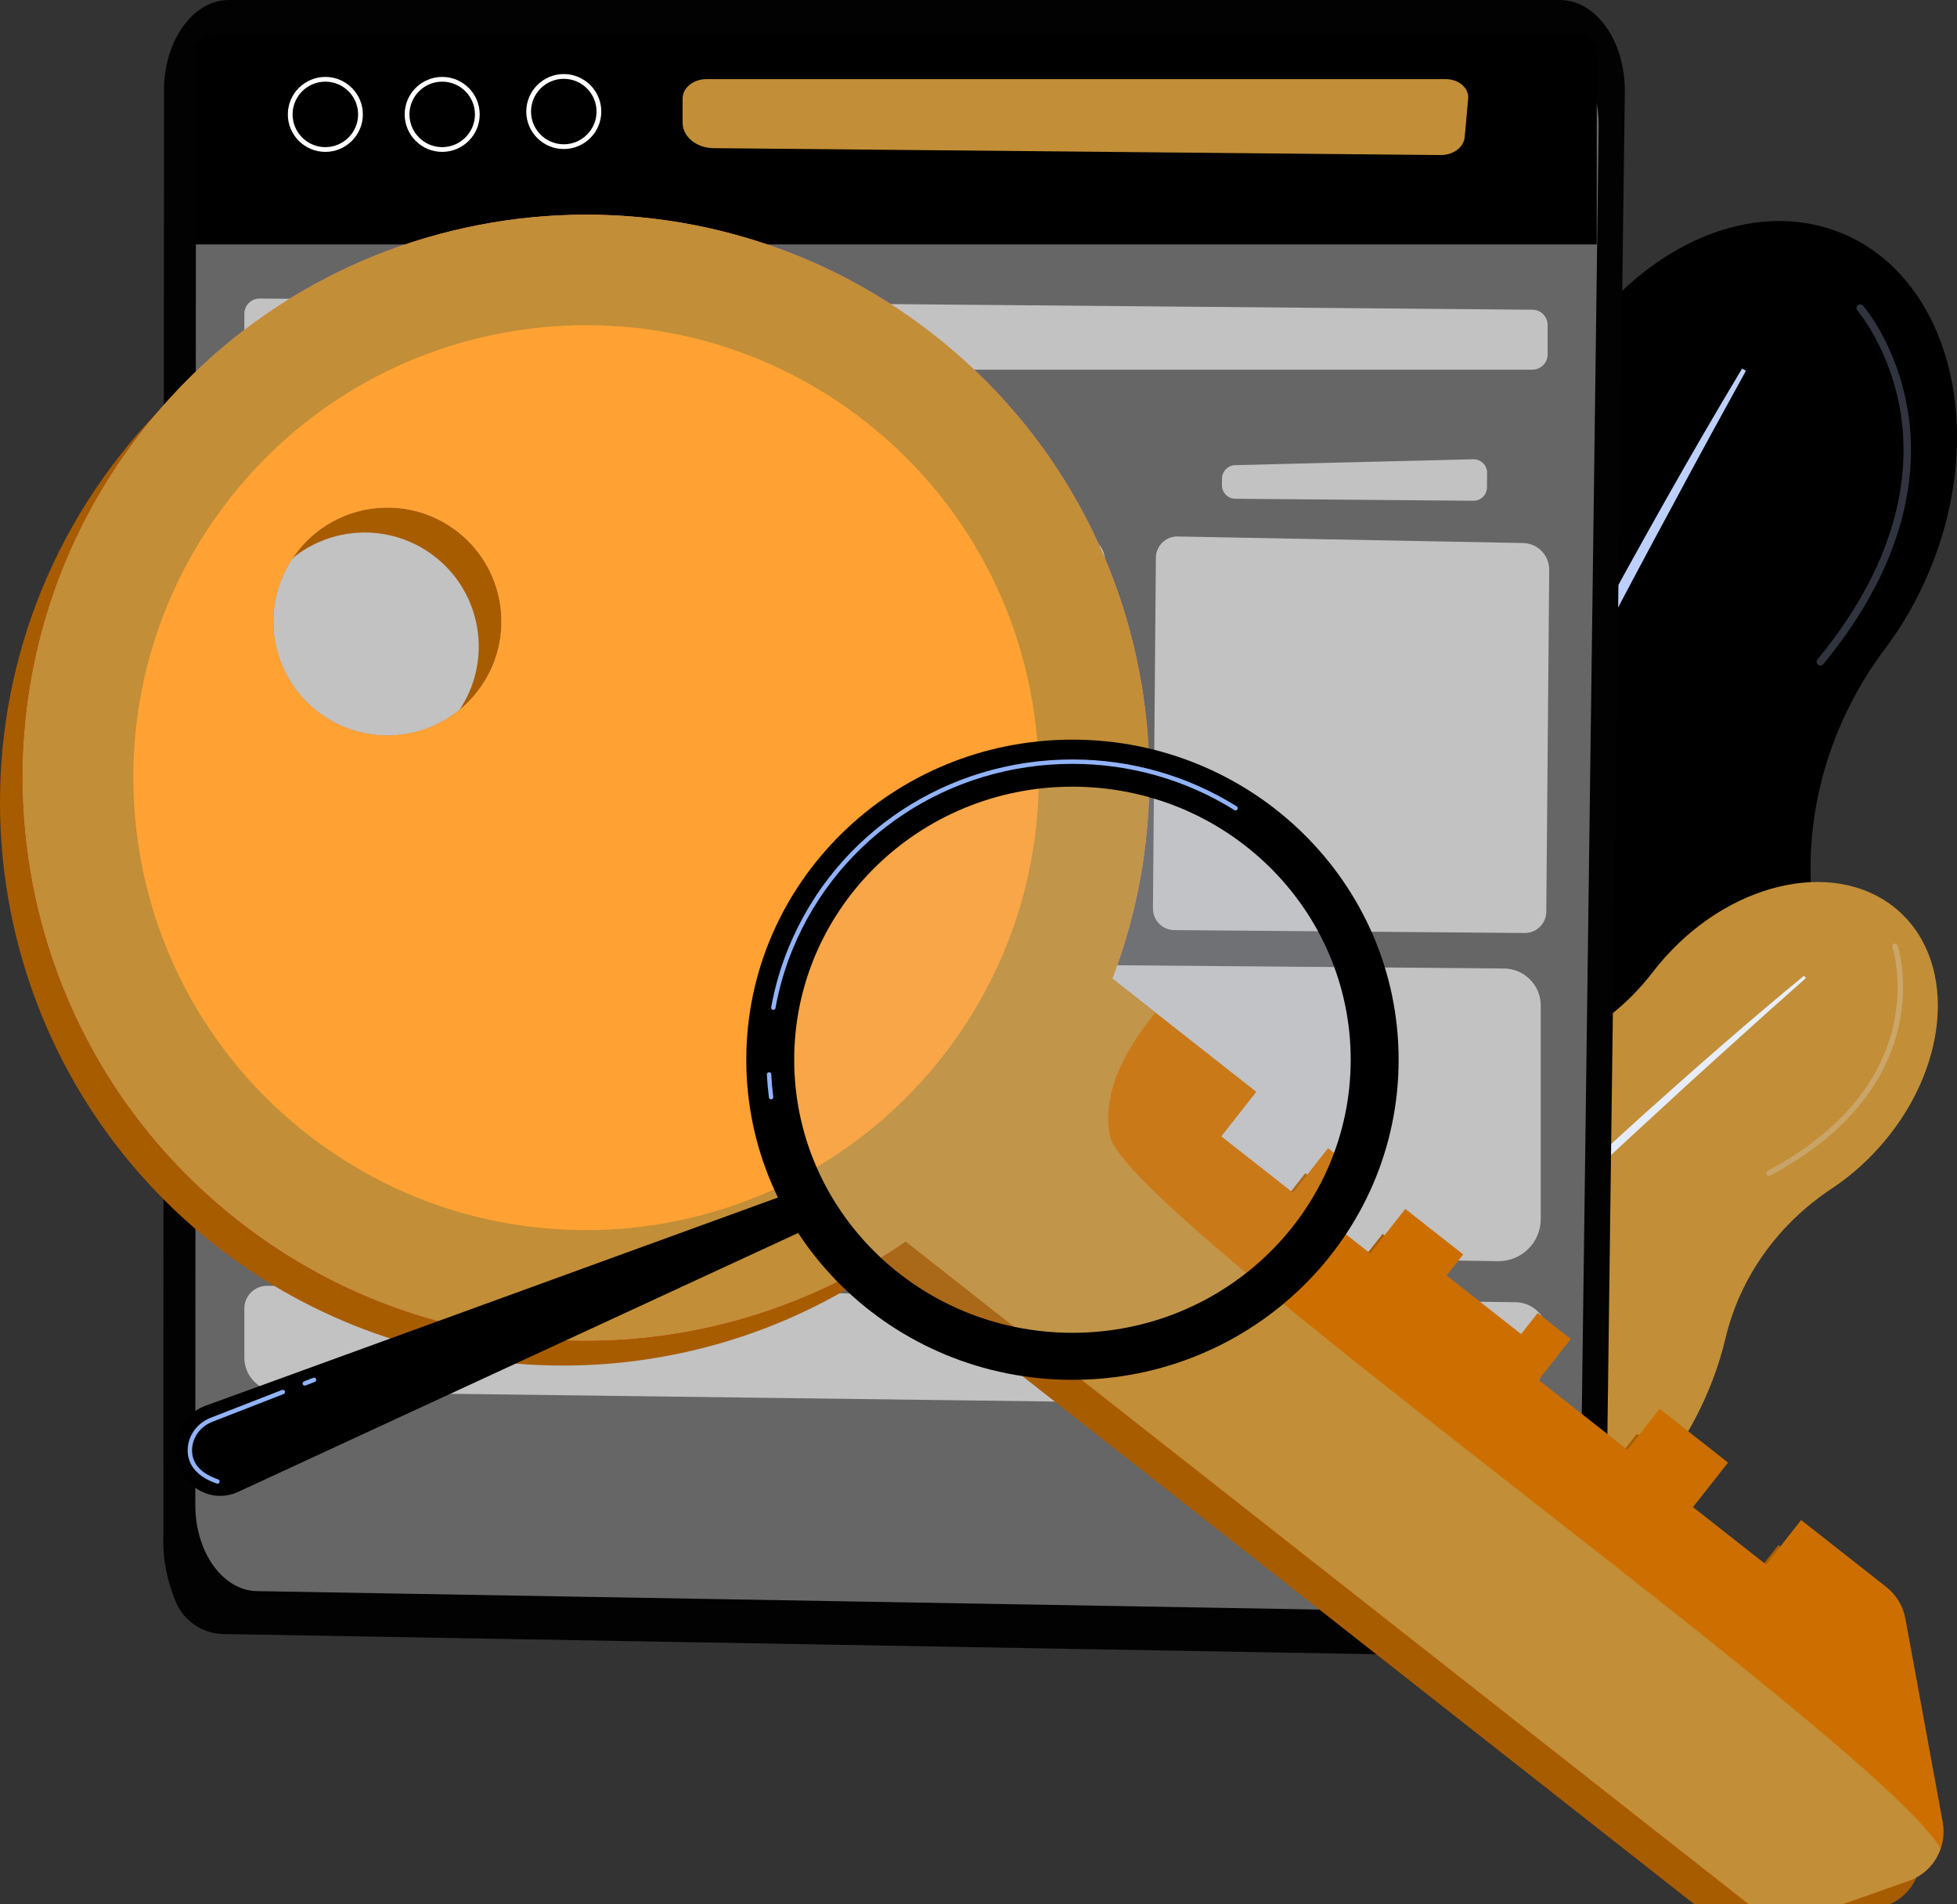
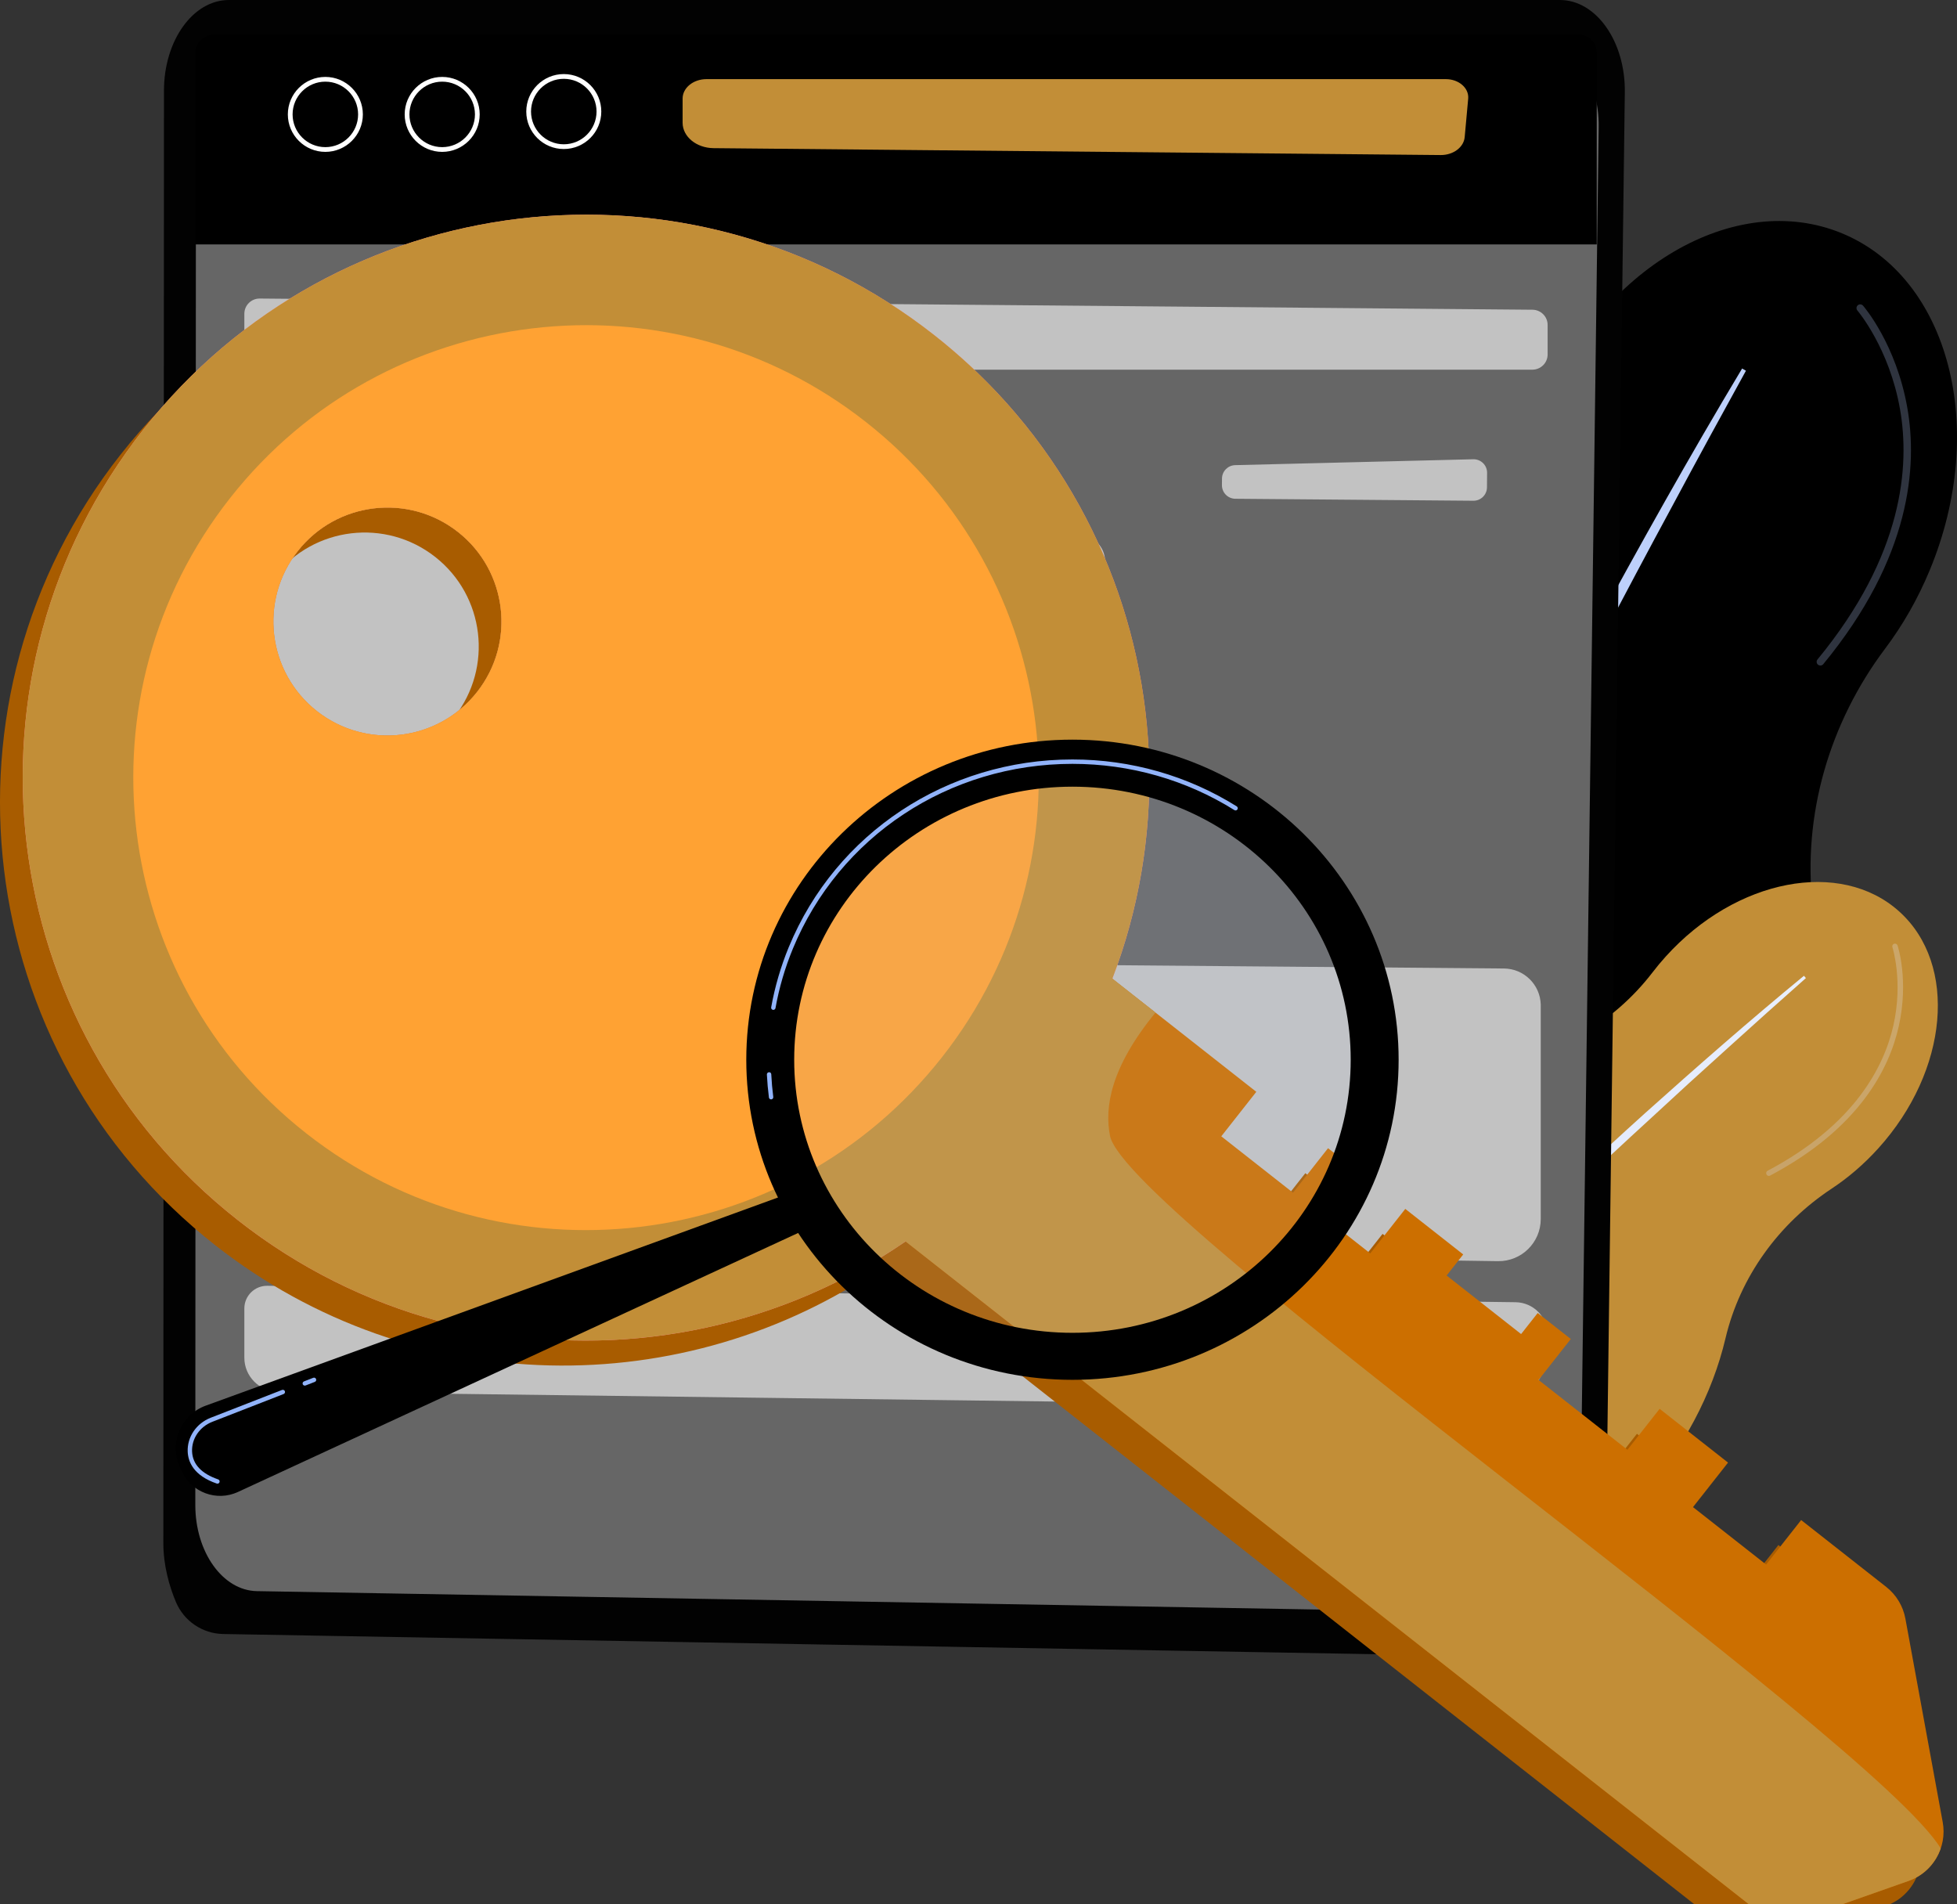
<svg xmlns="http://www.w3.org/2000/svg" width="147" height="143" viewBox="0 0 147 143" fill="none">
  <rect x="0" y="0" width="147" height="143" fill="#333333" stroke="none" />
  <path d="M85.035 67.817C88.696 58.971 94.898 52.193 101.876 48.483C108.113 45.167 112.879 39.593 115.04 32.879C115.267 32.173 115.526 31.468 115.817 30.766C120.22 20.126 130.313 14.198 138.361 17.523C146.408 20.849 149.362 32.17 144.958 42.81C144.058 44.985 142.92 46.963 141.609 48.705C137.428 54.265 135.387 61.179 136.161 68.093C136.853 74.272 135.94 81.09 133.196 87.722C129.102 97.614 121.831 104.921 113.851 108.242C110.833 109.499 108.055 111.294 105.689 113.545C101.757 117.286 96.54 118.766 92.022 116.899C87.149 114.885 84.452 109.539 84.734 103.585C84.893 100.216 84.386 96.859 83.368 93.641C80.964 86.043 81.333 76.762 85.035 67.817Z" fill="black" />
  <path d="M130.859 27.677C126.898 34.274 123.151 40.993 119.476 47.751C118.556 49.44 117.663 51.144 116.765 52.844L115.419 55.396L114.094 57.959C113.217 59.671 112.317 61.37 111.459 63.092L108.887 68.257C107.216 71.722 105.515 75.173 103.909 78.669C103.103 80.416 102.264 82.147 101.494 83.91L99.159 89.189C96.118 96.257 93.253 103.405 90.756 110.684L91.069 110.795L93.145 105.42L93.66 104.075L94.21 102.744L95.314 100.083L96.413 97.421C96.778 96.533 97.175 95.658 97.555 94.776C98.326 93.017 99.083 91.253 99.865 89.499C103.039 82.504 106.306 75.551 109.717 68.666C111.448 65.237 113.15 61.792 114.906 58.375L116.215 55.809L117.547 53.253C118.433 51.548 119.319 49.844 120.223 48.149C122.002 44.742 123.804 41.349 125.635 37.97C127.447 34.581 129.292 31.209 131.147 27.844L130.859 27.677Z" fill="#BDD0FB" />
  <g opacity="0.5">
    <path opacity="0.5" d="M136.737 49.986C136.818 49.986 136.898 49.952 136.953 49.885C143.571 41.852 144.038 34.966 143.264 30.603C142.424 25.863 140.043 23.072 139.942 22.956C139.841 22.839 139.664 22.826 139.548 22.927C139.431 23.028 139.418 23.204 139.519 23.321C139.543 23.349 141.911 26.132 142.719 30.73C143.464 34.97 142.993 41.675 136.521 49.53C136.423 49.649 136.441 49.825 136.559 49.923C136.612 49.965 136.675 49.986 136.737 49.986Z" fill="#BDD0FB" />
  </g>
  <path d="M96.797 88.663C101.188 83.805 106.737 80.857 112.078 80.063C116.852 79.353 121.2 76.853 124.136 73.024C124.444 72.621 124.773 72.226 125.122 71.841C130.402 65.997 138.258 64.485 142.667 68.464C147.076 72.443 146.369 80.405 141.088 86.249C140.009 87.443 138.821 88.457 137.577 89.279C133.609 91.903 130.705 95.888 129.61 100.516C128.633 104.652 126.477 108.832 123.184 112.475C118.274 117.908 111.917 120.951 106.021 121.267C103.791 121.386 101.591 121.908 99.551 122.817C96.162 124.327 92.466 124.089 89.991 121.855C87.321 119.445 86.818 115.388 88.37 111.619C89.247 109.487 89.695 107.21 89.781 104.905C89.984 99.466 92.357 93.576 96.797 88.663Z" fill="#c28e37" />
  <path d="M135.504 73.287C131.438 76.629 127.482 80.099 123.563 83.61C122.583 84.487 121.617 85.38 120.647 86.27L119.194 87.606L117.752 88.953C116.794 89.854 115.823 90.743 114.876 91.656L112.033 94.393C110.161 96.243 108.273 98.076 106.435 99.96C105.515 100.9 104.576 101.822 103.676 102.782L100.959 105.647C97.377 109.502 93.889 113.45 90.607 117.565L90.783 117.708L93.355 114.722L93.996 113.974L94.656 113.243L95.978 111.782L97.297 110.319C97.737 109.83 98.193 109.358 98.641 108.877C99.541 107.921 100.434 106.958 101.341 106.007C104.992 102.229 108.694 98.499 112.472 94.845C114.375 93.033 116.263 91.205 118.178 89.406L119.611 88.052L121.055 86.711C122.018 85.817 122.98 84.922 123.952 84.037C125.879 82.25 127.82 80.477 129.775 78.72C131.72 76.952 133.683 75.203 135.651 73.46L135.504 73.287Z" fill="url(#paint0_linear)" />
  <g opacity="0.5">
    <path opacity="0.5" d="M132.79 88.3C132.844 88.322 132.908 88.322 132.964 88.292C139.672 84.743 141.919 80.24 142.624 77.088C143.389 73.663 142.571 71.118 142.535 71.011C142.5 70.904 142.385 70.846 142.278 70.882C142.171 70.917 142.113 71.032 142.148 71.138C142.156 71.164 142.969 73.701 142.221 77.02C141.531 80.082 139.332 84.461 132.773 87.931C132.674 87.984 132.636 88.108 132.689 88.207C132.712 88.25 132.748 88.282 132.79 88.3Z" fill="url(#paint1_linear)" />
  </g>
  <path d="M17.19 0H117.176C119.902 0 122.099 3.124 122.049 6.931L120.642 115.281C120.576 120.38 117.573 124.447 111.428 124.383L16.763 122.724C15.206 122.696 13.814 121.751 13.212 120.316C12.712 119.123 12.268 117.57 12.269 115.875L12.316 6.804C12.318 3.045 14.499 0 17.19 0Z" fill="#020202" />
  <path d="M19.395 2.934H115.406C118.023 2.934 120.132 5.902 120.085 9.52L118.734 112.467C118.671 117.312 115.788 121.176 112.282 121.116L19.292 119.503C16.73 119.458 14.67 116.573 14.671 113.031L14.716 9.399C14.717 5.828 16.811 2.934 19.395 2.934Z" fill="#666666" />
  <path d="M119.939 18.357H14.67V3.998C14.67 3.232 15.291 2.611 16.058 2.611H118.629C119.352 2.611 119.939 3.197 119.939 3.92V18.357Z" fill="url(#paint2_linear)" />
  <path d="M108.211 11.645L53.598 11.127C52.31 11.115 51.275 10.265 51.274 9.221L51.274 7.401C51.274 6.596 52.079 5.943 53.072 5.943H108.602C109.582 5.943 110.354 6.617 110.283 7.409L110.02 10.297C109.951 11.063 109.159 11.654 108.211 11.645Z" fill="#c28e37" />
  <path opacity="0.6" d="M115.101 27.765H19.502C18.868 27.765 18.354 27.254 18.354 26.622V23.565C18.354 22.929 18.875 22.416 19.512 22.422L115.112 23.263C115.742 23.268 116.25 23.779 116.25 24.406V26.622C116.25 27.254 115.735 27.765 115.101 27.765Z" fill="white" />
  <path d="M42.349 11.193C40.795 11.193 39.531 9.931 39.531 8.378C39.531 6.826 40.795 5.563 42.349 5.563C43.902 5.563 45.166 6.826 45.166 8.378C45.166 9.931 43.902 11.193 42.349 11.193ZM42.349 5.92C40.992 5.92 39.888 7.023 39.888 8.378C39.888 9.734 40.992 10.837 42.349 10.837C43.705 10.837 44.809 9.734 44.809 8.378C44.809 7.023 43.706 5.92 42.349 5.92Z" fill="white" />
  <path d="M33.215 11.407C31.662 11.407 30.398 10.145 30.398 8.592C30.398 7.04 31.662 5.777 33.215 5.777C34.769 5.777 36.033 7.04 36.033 8.592C36.033 10.145 34.768 11.407 33.215 11.407ZM33.215 6.133C31.859 6.133 30.755 7.236 30.755 8.592C30.755 9.948 31.859 11.051 33.215 11.051C34.572 11.051 35.676 9.948 35.676 8.592C35.676 7.236 34.572 6.133 33.215 6.133Z" fill="white" />
  <path d="M24.439 11.407C22.885 11.407 21.621 10.145 21.621 8.592C21.621 7.04 22.885 5.777 24.439 5.777C25.992 5.777 27.256 7.04 27.256 8.592C27.256 10.145 25.992 11.407 24.439 11.407ZM24.439 6.133C23.082 6.133 21.978 7.236 21.978 8.592C21.978 9.948 23.082 11.051 24.439 11.051C25.795 11.051 26.899 9.948 26.899 8.592C26.899 7.236 25.795 6.133 24.439 6.133Z" fill="white" />
  <path opacity="0.6" d="M77.311 36.985L59.431 36.837C58.871 36.832 58.421 36.375 58.426 35.815L58.43 35.317C58.434 34.77 58.872 34.326 59.419 34.312L77.303 33.87C77.876 33.856 78.348 34.319 78.343 34.891L78.334 35.98C78.329 36.54 77.871 36.99 77.311 36.985Z" fill="white" />
  <path opacity="0.6" d="M81.165 69.451L54.841 69.232C53.952 69.224 53.236 68.498 53.243 67.609L53.462 41.263C53.47 40.39 54.172 39.682 55.045 39.667L81.039 40.16C82.14 40.181 83.019 41.084 83.01 42.184L82.788 67.854C82.781 68.744 82.054 69.458 81.165 69.451Z" fill="white" />
  <path opacity="0.6" d="M44.049 36.985L26.169 36.837C25.609 36.832 25.159 36.375 25.164 35.815L25.168 35.317C25.172 34.77 25.61 34.326 26.157 34.312L44.042 33.87C44.615 33.856 45.086 34.319 45.081 34.891L45.072 35.98C45.067 36.54 44.609 36.99 44.049 36.985Z" fill="white" />
  <path opacity="0.6" d="M47.903 69.451L21.579 69.232C20.689 69.224 19.974 68.498 19.982 67.609L20.201 41.263C20.208 40.39 20.91 39.682 21.783 39.667L47.777 40.16C48.878 40.181 49.757 41.084 49.748 42.184L49.526 67.854C49.519 68.744 48.792 69.458 47.903 69.451Z" fill="white" />
  <path opacity="0.6" d="M110.672 37.609L92.792 37.46C92.232 37.455 91.781 36.998 91.786 36.438L91.79 35.94C91.795 35.393 92.233 34.949 92.78 34.935L110.664 34.493C111.237 34.479 111.708 34.941 111.703 35.514L111.694 36.603C111.69 37.163 111.232 37.614 110.672 37.609Z" fill="white" />
-   <path opacity="0.6" d="M114.525 70.074L88.201 69.855C87.312 69.848 86.597 69.121 86.604 68.232L86.823 41.886C86.831 41.014 87.532 40.306 88.406 40.291L114.4 40.784C115.501 40.804 116.38 41.707 116.37 42.807L116.149 68.478C116.142 69.367 115.415 70.082 114.525 70.074Z" fill="white" />
  <path opacity="0.6" d="M115.733 91.554C115.733 93.321 114.286 94.747 112.517 94.721L21.099 93.381C19.577 93.358 18.354 92.118 18.354 90.596V74.75C18.354 73.203 19.616 71.952 21.164 71.966L112.971 72.74C114.472 72.752 115.693 73.951 115.733 75.45V91.554Z" fill="white" />
  <path opacity="0.6" d="M111.852 105.683L20.865 104.515C19.473 104.497 18.354 103.364 18.354 101.973V98.273C18.354 97.324 19.131 96.558 20.081 96.57L113.84 97.804C115.176 97.822 116.25 98.909 116.25 100.245V101.345C116.25 103.763 114.271 105.715 111.852 105.683Z" fill="white" />
  <path d="M9.055 34.145C-5.391 52.499 -2.211 79.08 16.157 93.515C31.086 105.247 51.453 105.345 66.313 95.115L130.13 145.268C131.19 146.1 132.604 146.334 133.875 145.886L141.654 143.145C141.788 143.098 141.917 143.043 142.043 142.983C142.078 142.966 142.112 142.947 142.147 142.929C142.241 142.881 142.332 142.83 142.421 142.775C142.451 142.756 142.481 142.737 142.511 142.718C142.622 142.645 142.728 142.568 142.83 142.485C142.831 142.484 142.833 142.483 142.835 142.481C143.92 141.595 144.485 140.168 144.22 138.723L141.418 123.448C141.245 122.505 140.733 121.657 139.978 121.064L133.586 116.04L130.955 119.383L125.464 115.068L128.095 111.725L122.958 107.688L120.537 110.763L113.863 105.519L116.284 102.443L113.797 100.489L112.551 102.072L106.957 97.675L108.203 96.092L103.851 92.673L101.22 96.016L98.112 93.573L100.743 90.23L98.049 88.113L95.418 91.456L90.031 87.222L92.662 83.879L85.09 77.928L81.846 75.379C88.293 58.537 83.399 38.781 68.47 27.048C50.1 12.614 23.5 15.791 9.055 34.145ZM32.69 41.828C36.409 44.751 37.053 50.133 34.127 53.85C31.202 57.566 25.816 58.21 22.096 55.287C18.377 52.364 17.733 46.981 20.658 43.265C23.584 39.548 28.97 38.905 32.69 41.828Z" fill="#A85C00" />
  <path d="M64.116 58.227L94.368 82.002L91.737 85.345L97.125 89.579L99.756 86.236L102.45 88.353L99.819 91.696L102.927 94.139L105.558 90.796L109.909 94.216L108.663 95.799L114.258 100.196L115.504 98.613L117.991 100.567L115.57 103.643L122.244 108.887L124.664 105.812L129.802 109.85L127.17 113.193L132.662 117.508L135.293 114.165L141.685 119.188C142.439 119.781 142.951 120.629 143.124 121.573L145.926 136.848C146.275 138.751 145.188 140.626 143.361 141.269L135.582 144.01C134.31 144.458 132.897 144.224 131.837 143.392L54.8 82.848L64.116 58.227Z" fill="#CC6F00" />
  <path d="M17.864 91.638C36.233 106.074 62.833 102.896 77.278 84.542C91.724 66.188 88.544 39.607 70.176 25.172C51.808 10.737 25.208 13.914 10.763 32.269C-3.683 50.623 -0.503 77.204 17.864 91.638ZM23.805 53.41C20.085 50.487 19.441 45.105 22.367 41.388C25.292 37.672 30.679 37.029 34.398 39.951C38.117 42.874 38.761 48.257 35.836 51.974C32.91 55.69 27.524 56.333 23.805 53.41Z" fill="url(#paint3_linear)" />
  <path d="M68.021 93.238L131.838 143.391C132.898 144.224 134.311 144.458 135.583 144.009L143.362 141.269C144.535 140.856 145.397 139.932 145.775 138.822C140.711 130.511 84.57 91.3 83.379 85.311C82.956 83.181 83.414 80.175 86.797 76.05L83.554 73.502C90 56.66 85.106 36.904 70.177 25.171C51.808 10.737 25.208 13.914 10.763 32.269C-3.683 50.623 -0.503 77.204 17.864 91.638C32.793 103.371 53.161 103.468 68.021 93.238ZM34.397 39.951C38.117 42.874 38.761 48.256 35.835 51.973C32.91 55.69 27.523 56.333 23.804 53.41C20.085 50.487 19.441 45.105 22.366 41.388C25.292 37.671 30.678 37.028 34.397 39.951Z" fill="#c28e37" />
  <path d="M22.997 85.116C37.76 96.718 59.14 94.165 70.75 79.413C82.361 64.661 79.805 43.297 65.043 31.695C50.28 20.093 28.9 22.647 17.29 37.398C5.679 52.15 8.235 73.514 22.997 85.116ZM23.805 53.41C20.085 50.487 19.441 45.105 22.367 41.388C25.292 37.672 30.679 37.029 34.398 39.951C38.117 42.874 38.761 48.257 35.836 51.974C32.91 55.69 27.524 56.333 23.805 53.41Z" fill="#FFA233" />
  <path d="M60.056 89.351L15.454 105.573C13.583 106.253 12.689 108.382 13.513 110.193L13.648 110.49C14.378 112.092 16.272 112.795 17.871 112.056L61.18 92.035L60.056 89.351Z" fill="black" />
  <g opacity="0.32">
    <path opacity="0.32" d="M80.557 101.197C92.718 101.197 102.575 91.525 102.575 79.593C102.575 67.66 92.718 57.987 80.557 57.987C68.397 57.987 58.539 67.66 58.539 79.593C58.539 91.525 68.397 101.197 80.557 101.197Z" fill="#BDD0FB" />
  </g>
  <path d="M80.557 55.552C67.026 55.552 56.057 66.315 56.057 79.593C56.057 92.87 67.026 103.633 80.557 103.633C94.088 103.633 105.058 92.87 105.058 79.593C105.058 66.315 94.088 55.552 80.557 55.552ZM80.557 100.102C69.014 100.102 59.656 90.92 59.656 79.593C59.656 68.266 69.014 59.084 80.557 59.084C92.101 59.084 101.458 68.266 101.458 79.593C101.459 90.92 92.101 100.102 80.557 100.102Z" fill="url(#paint4_linear)" />
  <path d="M57.92 82.571C57.838 82.571 57.768 82.511 57.757 82.427C57.684 81.854 57.633 81.274 57.604 80.704C57.6 80.613 57.67 80.535 57.761 80.531C57.869 80.525 57.929 80.596 57.934 80.687C57.961 81.25 58.012 81.821 58.084 82.386C58.095 82.476 58.031 82.558 57.941 82.57C57.934 82.57 57.927 82.571 57.92 82.571ZM58.088 75.849C58.079 75.849 58.069 75.848 58.059 75.846C57.97 75.83 57.91 75.745 57.927 75.656C58.205 74.109 58.649 72.588 59.248 71.135L59.249 71.134C62.781 62.573 71.145 57.04 80.558 57.04C84.948 57.04 89.214 58.259 92.898 60.564C92.975 60.612 92.998 60.714 92.95 60.791C92.902 60.869 92.801 60.891 92.723 60.844C89.092 58.571 84.885 57.37 80.558 57.37C71.279 57.37 63.034 62.822 59.553 71.26C59.553 71.261 59.553 71.261 59.553 71.262C58.962 72.692 58.524 74.19 58.251 75.714C58.236 75.793 58.166 75.849 58.088 75.849Z" fill="#91B3FA" />
  <path d="M16.334 111.432C16.316 111.432 16.298 111.429 16.279 111.423C14.537 110.821 14.132 109.792 14.099 109.035C14.051 107.929 14.747 106.902 15.829 106.48L21.185 104.393C21.268 104.36 21.364 104.402 21.398 104.487C21.431 104.571 21.389 104.667 21.304 104.7L15.948 106.786C14.997 107.157 14.386 108.055 14.428 109.021C14.469 109.973 15.129 110.677 16.387 111.111C16.473 111.141 16.519 111.234 16.489 111.321C16.465 111.389 16.402 111.432 16.334 111.432Z" fill="#91B3FA" />
  <path d="M22.895 104.068C22.829 104.068 22.767 104.029 22.741 103.964C22.708 103.878 22.75 103.783 22.835 103.751L23.53 103.48C23.613 103.447 23.71 103.489 23.742 103.574C23.776 103.659 23.734 103.754 23.649 103.787L22.954 104.057C22.935 104.065 22.915 104.068 22.895 104.068Z" fill="#91B3FA" />
  <defs>
    <linearGradient id="paint0_linear" x1="90.607" y1="95.497" x2="135.651" y2="95.497" gradientUnits="userSpaceOnUse">
      <stop stop-color="#DAE3FE" />
      <stop offset="1" stop-color="#E9EFFD" />
    </linearGradient>
    <linearGradient id="paint1_linear" x1="132.665" y1="79.593" x2="142.95" y2="79.593" gradientUnits="userSpaceOnUse">
      <stop stop-color="#DAE3FE" />
      <stop offset="1" stop-color="#E9EFFD" />
    </linearGradient>
    <linearGradient id="paint2_linear" x1="86.807" y1="-48.636" x2="56.187" y2="45.238" gradientUnits="userSpaceOnUse">
      <stop />
      <stop offset="1" />
    </linearGradient>
    <linearGradient id="paint3_linear" x1="21.738" y1="14.492" x2="121.93" y2="212.237" gradientUnits="userSpaceOnUse">
      <stop stop-color="#FF9085" />
      <stop offset="1" stop-color="#FB6FBB" />
    </linearGradient>
    <linearGradient id="paint4_linear" x1="56.057" y1="79.593" x2="105.058" y2="79.593" gradientUnits="userSpaceOnUse">
      <stop />
      <stop offset="1" />
    </linearGradient>
  </defs>
</svg>